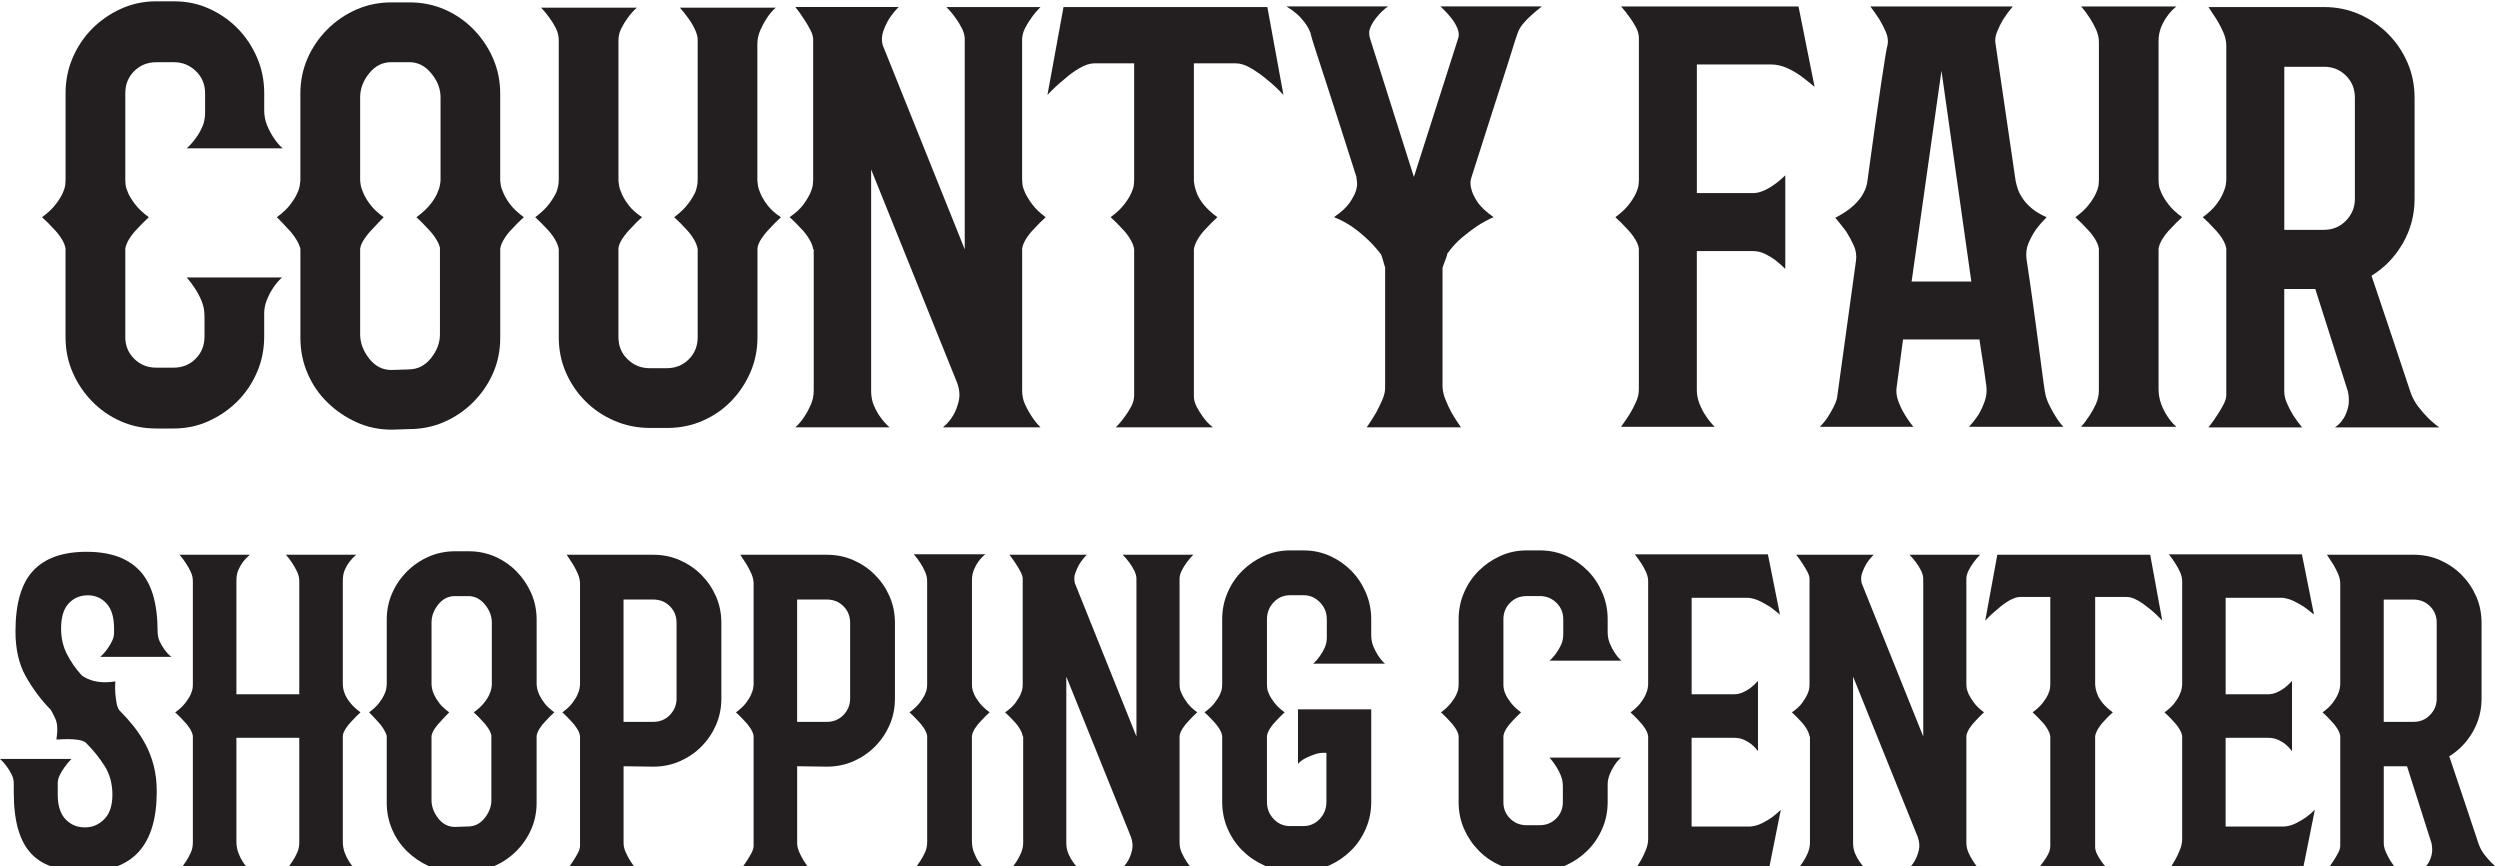
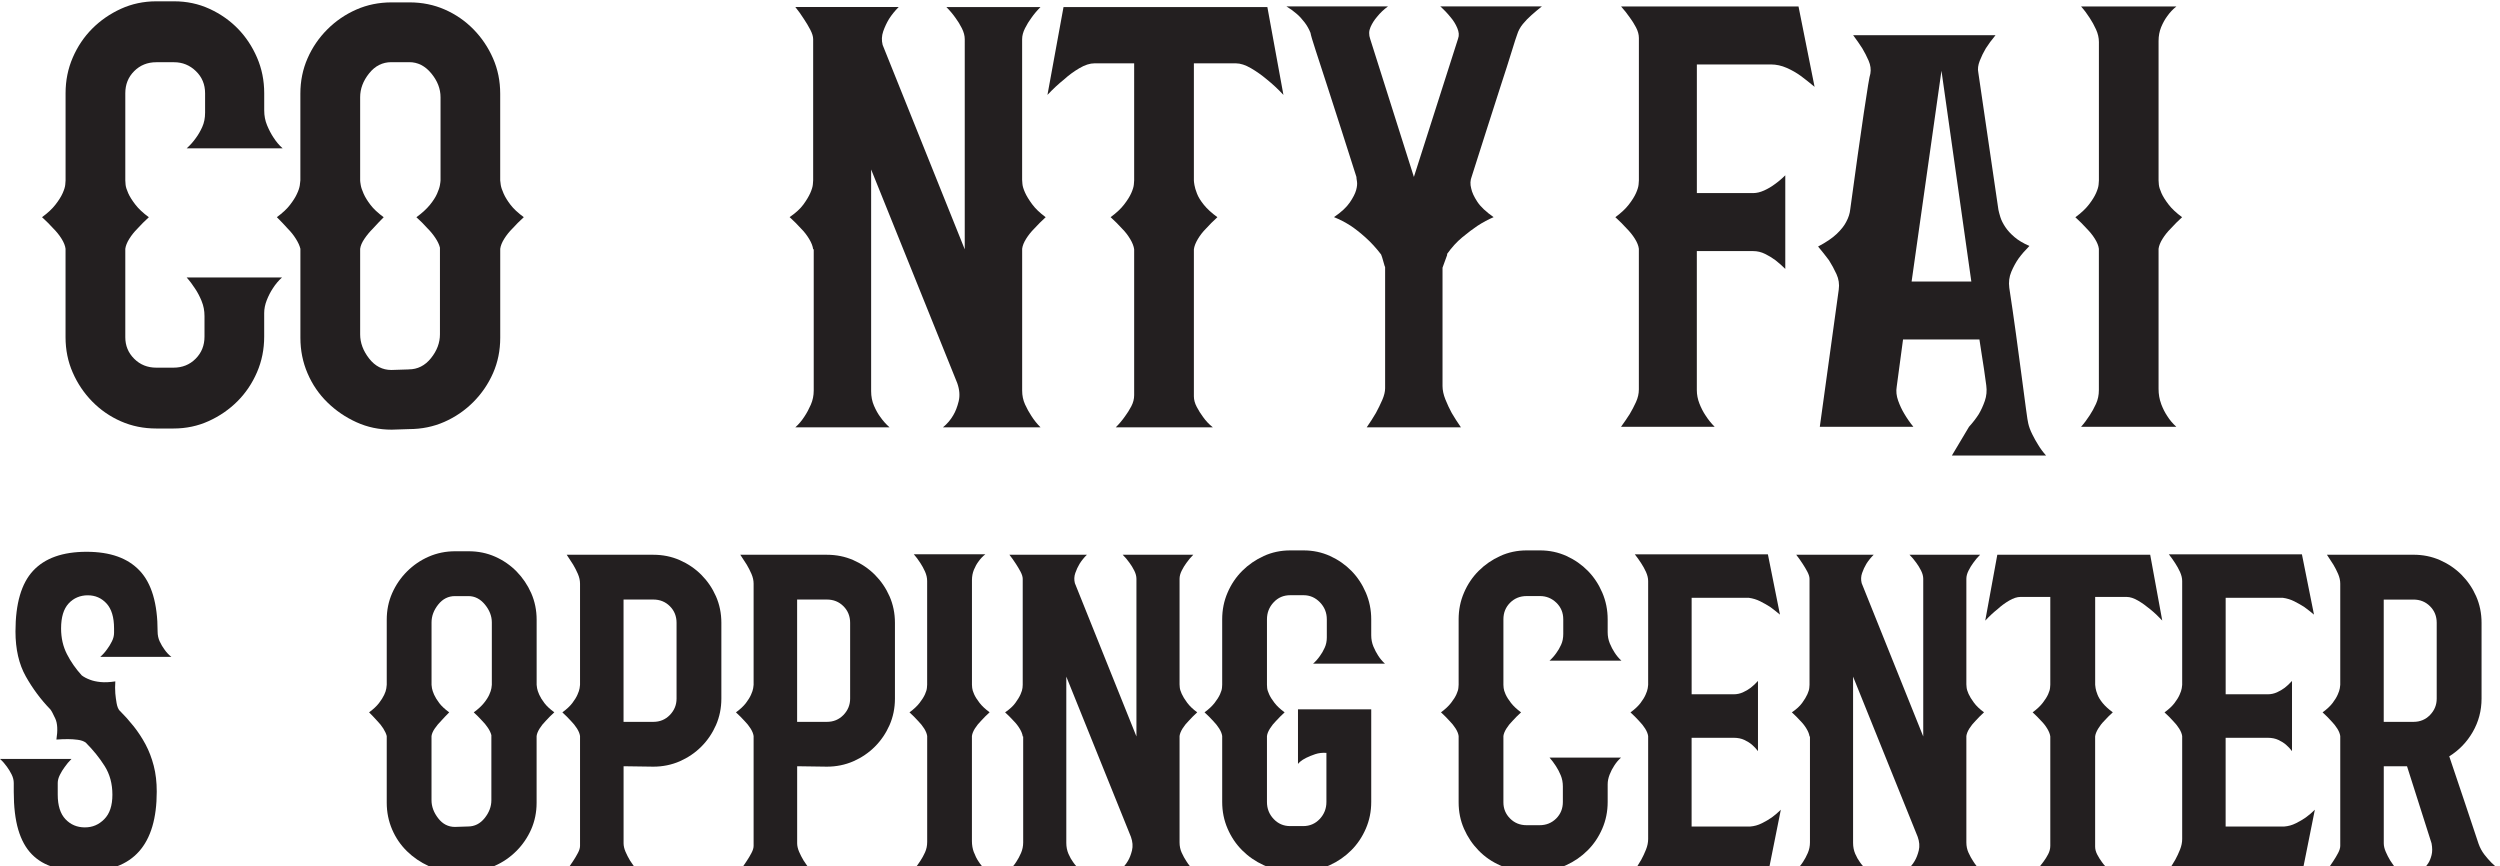
<svg xmlns="http://www.w3.org/2000/svg" id="Layer_1" data-name="Layer 1" viewBox="0 0 756 262">
  <defs>
    <style>
      .cls-1 {
        fill: #231f20;
      }
    </style>
  </defs>
  <path class="cls-1" d="M60.97,91.03c-.58-1.39-1.21-2.61-1.91-3.65-.81-1.27-1.68-2.43-2.61-3.47h28.83c-1.04.93-1.97,2.03-2.78,3.3-.69,1.04-1.3,2.23-1.83,3.56-.52,1.33-.78,2.63-.78,3.91v7.12c0,3.82-.72,7.41-2.17,10.76-1.45,3.36-3.42,6.28-5.9,8.77-2.49,2.49-5.38,4.49-8.68,5.99-3.3,1.51-6.86,2.26-10.68,2.26h-5.21c-3.82,0-7.38-.72-10.68-2.17-3.3-1.45-6.19-3.45-8.68-5.99-2.49-2.54-4.46-5.47-5.9-8.77-1.45-3.3-2.17-6.86-2.17-10.68v-26.74c-.11-.92-.52-1.94-1.21-3.04-.69-1.1-1.5-2.11-2.43-3.04-1.04-1.15-2.2-2.32-3.47-3.47,1.74-1.27,3.1-2.54,4.08-3.82.99-1.27,1.71-2.43,2.17-3.47.46-1.04.73-1.91.78-2.6.06-.69.09-1.1.09-1.22v-26.39c0-3.82.72-7.41,2.17-10.76,1.45-3.36,3.42-6.28,5.9-8.77,2.49-2.49,5.39-4.49,8.68-5.99,3.3-1.5,6.86-2.26,10.68-2.26h5.38c3.82,0,7.38.75,10.68,2.26,3.3,1.51,6.16,3.51,8.59,5.99,2.43,2.49,4.37,5.41,5.82,8.77,1.45,3.36,2.17,6.94,2.17,10.76v5.21c0,1.63.29,3.13.87,4.51.58,1.39,1.22,2.61,1.91,3.65.81,1.28,1.74,2.37,2.78,3.3h-29c1.04-.93,1.97-1.97,2.78-3.12.69-.93,1.33-2.03,1.91-3.3.58-1.27.87-2.72.87-4.34v-5.9c0-2.66-.93-4.89-2.78-6.68-1.85-1.79-4.05-2.69-6.6-2.69h-5.38c-2.67,0-4.89.9-6.68,2.69-1.8,1.8-2.69,4.02-2.69,6.68v26.39c0,.24.03.67.09,1.3s.32,1.48.78,2.52c.46,1.04,1.19,2.2,2.17,3.47.98,1.28,2.34,2.55,4.08,3.82-1.28,1.16-2.43,2.32-3.47,3.47-.93.93-1.74,1.94-2.43,3.04-.69,1.1-1.1,2.12-1.22,3.04v26.74c0,2.55.89,4.72,2.69,6.51,1.79,1.79,4.02,2.69,6.68,2.69h5.21c2.66,0,4.89-.89,6.68-2.69,1.79-1.79,2.69-4.02,2.69-6.68v-6.25c0-1.62-.29-3.12-.87-4.51Z" />
  <path class="cls-1" d="M158.39,65.68c-1.28,1.16-2.43,2.32-3.47,3.47-.93.93-1.74,1.94-2.43,3.04-.69,1.1-1.1,2.12-1.22,3.04v26.92c0,3.82-.72,7.38-2.17,10.68-1.45,3.3-3.45,6.22-5.99,8.77-2.55,2.55-5.47,4.54-8.77,5.99-3.3,1.45-6.86,2.17-10.68,2.17l-5.21.17c-3.82,0-7.38-.75-10.68-2.26-3.3-1.5-6.23-3.5-8.77-5.99-2.55-2.49-4.55-5.41-5.99-8.77-1.45-3.36-2.17-6.95-2.17-10.77v-26.92c-.23-.92-.69-1.94-1.39-3.04-.69-1.1-1.5-2.11-2.43-3.04-1.04-1.15-2.14-2.32-3.3-3.47,1.74-1.27,3.07-2.52,3.99-3.73.93-1.21,1.63-2.31,2.08-3.3.47-.98.75-1.85.87-2.61.11-.75.17-1.24.17-1.48v-26.22c0-3.82.72-7.38,2.17-10.68,1.44-3.3,3.44-6.22,5.99-8.77,2.54-2.54,5.47-4.54,8.77-5.99,3.3-1.45,6.86-2.17,10.68-2.17h5.39c3.82,0,7.38.72,10.68,2.17,3.3,1.45,6.19,3.45,8.68,5.99,2.49,2.55,4.46,5.47,5.9,8.77,1.45,3.3,2.17,6.86,2.17,10.68v26.22c0,.24.06.69.17,1.39s.4,1.56.87,2.61c.46,1.04,1.15,2.17,2.08,3.38.93,1.22,2.26,2.46,4,3.73ZM123.59,111.7c2.68,0,4.93-1.13,6.74-3.39,1.81-2.26,2.71-4.66,2.71-7.2v-26.22c-.23-.93-.69-1.91-1.39-2.95-.69-1.04-1.5-2.03-2.43-2.95-1.04-1.16-2.14-2.26-3.3-3.3,1.74-1.27,3.09-2.52,4.08-3.73.98-1.21,1.71-2.34,2.17-3.38.46-1.04.75-1.91.87-2.61.11-.69.18-1.15.18-1.39v-25.18c0-2.55-.93-4.95-2.8-7.21-1.86-2.26-4.08-3.39-6.65-3.39h-5.42c-2.68,0-4.93,1.13-6.73,3.39-1.81,2.26-2.71,4.66-2.71,7.21v25.18c0,.24.06.69.18,1.39.11.69.4,1.56.87,2.61.46,1.04,1.15,2.17,2.08,3.38.92,1.22,2.26,2.46,3.99,3.73-1.16,1.16-2.26,2.32-3.3,3.47-.93.93-1.77,1.94-2.52,3.04-.75,1.1-1.19,2.12-1.3,3.04v25.88c0,2.55.91,4.98,2.71,7.29,1.81,2.32,4.05,3.47,6.73,3.47l5.25-.17Z" />
-   <path class="cls-1" d="M236.18,65.68c-1.16,1.04-2.26,2.14-3.3,3.3-.93.93-1.77,1.94-2.52,3.04-.75,1.1-1.19,2.11-1.3,3.04v26.92c0,3.82-.73,7.38-2.17,10.68-1.45,3.3-3.39,6.19-5.82,8.68-2.43,2.49-5.3,4.46-8.6,5.9-3.3,1.45-6.86,2.17-10.68,2.17h-5.21c-3.82,0-7.41-.72-10.77-2.17-3.36-1.44-6.28-3.41-8.77-5.9-2.49-2.49-4.46-5.38-5.9-8.68-1.45-3.3-2.17-6.86-2.17-10.68v-26.57c-.12-.93-.52-1.97-1.22-3.13-.69-1.15-1.5-2.2-2.43-3.12-1.04-1.15-2.2-2.32-3.47-3.47,1.85-1.39,3.27-2.75,4.26-4.08.98-1.33,1.71-2.52,2.17-3.56.46-1.27.69-2.49.69-3.65V12.2c0-1.27-.29-2.48-.87-3.65-.58-1.15-1.22-2.19-1.91-3.12-.81-1.15-1.68-2.2-2.6-3.12h29c-1.04.93-1.97,1.97-2.78,3.12-.69.93-1.33,1.97-1.91,3.12-.58,1.16-.87,2.32-.87,3.47v42.54c0,.24.05.73.17,1.48.11.75.4,1.65.87,2.69.46,1.04,1.16,2.17,2.08,3.38.93,1.22,2.26,2.41,3.99,3.56-1.16,1.04-2.26,2.14-3.3,3.3-.93.93-1.77,1.94-2.52,3.04-.75,1.1-1.19,2.11-1.3,3.04v26.92c0,2.67.92,4.89,2.78,6.68,1.85,1.8,4.05,2.69,6.6,2.69h5.21c2.66,0,4.89-.89,6.68-2.69,1.79-1.79,2.69-4.02,2.69-6.68v-26.57c-.11-.93-.52-1.97-1.21-3.13-.69-1.15-1.51-2.2-2.43-3.12-1.04-1.15-2.2-2.32-3.47-3.47,1.85-1.39,3.27-2.75,4.25-4.08.99-1.33,1.71-2.52,2.17-3.56.46-1.27.69-2.49.69-3.65V12.03c0-.93-.29-2-.87-3.21-.58-1.22-1.21-2.28-1.91-3.21-.81-1.15-1.68-2.26-2.61-3.3h29c-1.04.93-1.97,2.03-2.78,3.3-.69,1.04-1.33,2.23-1.91,3.56-.58,1.33-.87,2.69-.87,4.08v41.33c0,.24.06.73.17,1.48.11.75.4,1.65.87,2.69.46,1.04,1.16,2.17,2.08,3.38.93,1.22,2.26,2.41,4,3.56Z" />
  <path class="cls-1" d="M309.97,122.29c.58,1.27,1.22,2.43,1.91,3.47.81,1.28,1.74,2.43,2.78,3.47h-29.52c1.27-1.04,2.32-2.26,3.12-3.65.69-1.15,1.24-2.58,1.65-4.26.4-1.68.26-3.5-.44-5.47l-26.04-64.6v67.03c0,1.62.29,3.1.87,4.43.58,1.33,1.21,2.46,1.91,3.39.81,1.16,1.74,2.2,2.78,3.12h-28.48c1.04-.93,1.97-2.03,2.78-3.3.69-1.04,1.33-2.23,1.91-3.56.58-1.33.87-2.75.87-4.26v-42.72h-.17c-.12-.93-.52-1.97-1.22-3.13-.69-1.15-1.51-2.2-2.43-3.12-1.04-1.15-2.2-2.32-3.47-3.47,1.85-1.27,3.24-2.54,4.17-3.82.92-1.27,1.62-2.43,2.08-3.47.46-1.04.72-1.91.78-2.6.06-.69.09-1.1.09-1.22V11.85c0-.81-.29-1.76-.87-2.87-.58-1.1-1.21-2.17-1.91-3.21-.81-1.28-1.68-2.49-2.61-3.65h31.26c-1.16,1.16-2.14,2.37-2.95,3.65-.69,1.16-1.28,2.4-1.74,3.73-.46,1.33-.52,2.69-.17,4.08l24.83,61.82V11.85c0-1.04-.29-2.14-.87-3.3-.58-1.15-1.22-2.19-1.91-3.12-.81-1.15-1.74-2.26-2.78-3.3h28.47c-1.04,1.04-1.97,2.14-2.78,3.3-.69.93-1.33,1.97-1.91,3.12-.58,1.16-.87,2.26-.87,3.3v42.54c0,.12.03.52.09,1.22.05.69.32,1.56.78,2.6.46,1.04,1.19,2.23,2.17,3.56.98,1.33,2.34,2.63,4.08,3.91-1.27,1.16-2.43,2.32-3.47,3.47-.93.93-1.74,1.94-2.43,3.04-.69,1.1-1.1,2.12-1.21,3.04v42.89c0,1.5.29,2.89.87,4.17Z" />
  <path class="cls-1" d="M388.11,28.7c-1.62-1.74-3.3-3.3-5.03-4.69-1.51-1.27-3.1-2.4-4.78-3.38-1.68-.98-3.21-1.48-4.6-1.48h-12.67v35.42c0,.24.05.69.17,1.39.11.69.37,1.56.78,2.61.4,1.04,1.1,2.17,2.08,3.38.98,1.22,2.34,2.46,4.08,3.73-1.28,1.16-2.43,2.32-3.47,3.47-.93.93-1.74,1.97-2.43,3.12-.69,1.16-1.1,2.2-1.21,3.13v44.45c0,1.04.29,2.12.87,3.21.58,1.1,1.21,2.11,1.91,3.04.81,1.16,1.79,2.2,2.95,3.12h-29.35c1.04-1.04,1.97-2.14,2.78-3.3.69-.93,1.33-1.94,1.91-3.04.58-1.1.87-2.23.87-3.38v-44.11c-.12-.93-.52-1.97-1.22-3.13-.69-1.15-1.5-2.2-2.43-3.12-1.04-1.15-2.2-2.32-3.47-3.47,1.74-1.27,3.1-2.54,4.08-3.82.98-1.27,1.71-2.43,2.17-3.47.46-1.04.72-1.91.78-2.6.05-.69.09-1.1.09-1.22V19.15h-11.98c-1.39,0-2.93.49-4.6,1.48-1.68.99-3.21,2.11-4.6,3.38-1.74,1.39-3.42,2.96-5.04,4.69l4.86-26.57h61.64l4.86,26.57Z" />
  <path class="cls-1" d="M466.25,1.95c-1.04.81-2.08,1.68-3.12,2.61-.93.81-1.8,1.71-2.61,2.69-.81.99-1.39,2.06-1.74,3.21-.23.58-.78,2.29-1.65,5.12-.87,2.84-1.97,6.28-3.3,10.33-1.33,4.05-2.75,8.48-4.26,13.28-1.5,4.8-3.01,9.52-4.51,14.15-.46,1.16-.52,2.37-.17,3.64.23,1.16.84,2.49,1.83,4,.98,1.51,2.63,3.07,4.95,4.69-1.62.69-3.24,1.56-4.86,2.61-1.39.93-2.92,2.08-4.6,3.47-1.68,1.39-3.21,3.07-4.6,5.03v.35l-1.39,3.82v35.77c0,1.28.29,2.63.87,4.08.58,1.45,1.22,2.81,1.91,4.08.81,1.39,1.74,2.84,2.78,4.34h-28.48c1.04-1.5,1.97-2.95,2.78-4.34.69-1.27,1.33-2.58,1.91-3.91.58-1.33.87-2.52.87-3.56v-36.64c-.12-.23-.24-.58-.35-1.04-.12-.35-.23-.75-.35-1.22-.12-.46-.29-.98-.52-1.56-1.51-1.97-3.07-3.67-4.69-5.12-1.62-1.45-3.12-2.63-4.51-3.56-1.62-1.04-3.3-1.91-5.04-2.61,2.2-1.5,3.79-2.98,4.78-4.43.98-1.44,1.62-2.69,1.91-3.73.29-1.04.37-1.91.26-2.6-.12-.69-.17-1.16-.17-1.39-1.51-4.75-3.04-9.55-4.6-14.41-1.56-4.86-3.01-9.35-4.34-13.46-1.33-4.11-2.46-7.58-3.39-10.42-.93-2.84-1.45-4.6-1.56-5.3-.46-1.15-1.07-2.23-1.83-3.21-.75-.98-1.53-1.83-2.34-2.52-.92-.81-1.97-1.57-3.12-2.26h30.74c-1.28.93-2.37,1.97-3.3,3.13-.81.93-1.48,1.97-1.99,3.12-.52,1.16-.55,2.37-.09,3.65l13.2,41.68,13.37-41.85c.35-.93.26-2-.26-3.21-.52-1.21-1.19-2.28-1.99-3.21-.93-1.16-1.97-2.26-3.13-3.3h30.74Z" />
  <path class="cls-1" d="M513.13,19.49v38.9h17.02c1.04,0,2.14-.26,3.3-.78,1.15-.52,2.2-1.13,3.12-1.82,1.16-.81,2.26-1.74,3.3-2.78v28.31c-.93-.93-1.91-1.79-2.95-2.61-.93-.69-1.97-1.33-3.13-1.91-1.16-.58-2.37-.87-3.65-.87h-17.02v42.02c0,1.39.26,2.75.78,4.08.52,1.33,1.13,2.52,1.83,3.56.81,1.28,1.74,2.43,2.78,3.47h-28.31c.93-1.27,1.79-2.55,2.61-3.82.69-1.16,1.33-2.37,1.91-3.65.58-1.28.87-2.55.87-3.82v-42.54c-.11-.92-.52-1.94-1.21-3.04-.69-1.1-1.51-2.11-2.43-3.04-1.04-1.15-2.2-2.32-3.47-3.47,1.74-1.27,3.09-2.54,4.08-3.82.98-1.27,1.71-2.43,2.17-3.47.46-1.04.72-1.91.78-2.6.06-.69.09-1.1.09-1.22V11.5c0-1.04-.29-2.11-.87-3.21-.58-1.1-1.22-2.11-1.91-3.04-.81-1.16-1.68-2.26-2.61-3.3h53.66l4.86,24.31c-1.39-1.16-2.78-2.26-4.17-3.3-1.28-.93-2.69-1.74-4.26-2.43-1.56-.69-3.16-1.04-4.77-1.04h-22.4Z" />
-   <path class="cls-1" d="M595.43,129.06c1.16-1.27,2.14-2.55,2.95-3.82.69-1.16,1.3-2.49,1.83-4,.52-1.5.66-3.07.44-4.69-.24-1.62-.47-3.27-.69-4.95-.24-1.68-.47-3.15-.69-4.43-.24-1.5-.47-3.01-.69-4.51h-23.1l-1.91,14.24c-.24,1.39-.09,2.81.43,4.26.52,1.45,1.13,2.75,1.83,3.91.81,1.39,1.74,2.72,2.78,4h-28.3c.93-.93,1.74-1.91,2.43-2.95.58-.93,1.13-1.88,1.65-2.87.52-.98.9-1.94,1.13-2.87l5.73-41.5c.23-1.62,0-3.18-.69-4.69-.69-1.5-1.45-2.89-2.26-4.17-1.04-1.39-2.14-2.78-3.3-4.16,2.43-1.28,4.31-2.55,5.64-3.82,1.33-1.27,2.28-2.48,2.87-3.65.69-1.27,1.1-2.54,1.22-3.82,1.62-11.92,2.98-21.59,4.08-29,1.1-7.41,1.76-11.4,2-11.98.23-1.27.05-2.58-.52-3.91-.58-1.33-1.22-2.58-1.91-3.73-.81-1.27-1.74-2.61-2.78-4h43.06c-1.16,1.39-2.14,2.72-2.95,4-.69,1.16-1.3,2.4-1.82,3.73-.52,1.33-.67,2.52-.44,3.56l6.08,41.5c.11.58.32,1.33.6,2.26.29.93.79,1.91,1.48,2.96.69,1.04,1.62,2.05,2.78,3.04,1.16.99,2.66,1.88,4.51,2.69-1.27,1.28-2.37,2.55-3.3,3.82-.81,1.16-1.53,2.49-2.17,3.99-.64,1.51-.84,3.12-.61,4.86.69,4.51,1.36,9.11,2,13.8.64,4.69,1.22,9,1.74,12.94.52,3.94.96,7.21,1.3,9.81.35,2.61.58,4.08.69,4.43.23,1.04.64,2.14,1.22,3.3.58,1.16,1.15,2.2,1.74,3.12.69,1.16,1.5,2.26,2.43,3.3h-28.48ZM596.13,85.13l-9.03-63.73-9.03,63.73h18.06Z" />
+   <path class="cls-1" d="M595.43,129.06c1.16-1.27,2.14-2.55,2.95-3.82.69-1.16,1.3-2.49,1.83-4,.52-1.5.66-3.07.44-4.69-.24-1.62-.47-3.27-.69-4.95-.24-1.68-.47-3.15-.69-4.43-.24-1.5-.47-3.01-.69-4.51h-23.1l-1.91,14.24c-.24,1.39-.09,2.81.43,4.26.52,1.45,1.13,2.75,1.83,3.91.81,1.39,1.74,2.72,2.78,4h-28.3l5.73-41.5c.23-1.62,0-3.18-.69-4.69-.69-1.5-1.45-2.89-2.26-4.17-1.04-1.39-2.14-2.78-3.3-4.16,2.43-1.28,4.31-2.55,5.64-3.82,1.33-1.27,2.28-2.48,2.87-3.65.69-1.27,1.1-2.54,1.22-3.82,1.62-11.92,2.98-21.59,4.08-29,1.1-7.41,1.76-11.4,2-11.98.23-1.27.05-2.58-.52-3.91-.58-1.33-1.22-2.58-1.91-3.73-.81-1.27-1.74-2.61-2.78-4h43.06c-1.16,1.39-2.14,2.72-2.95,4-.69,1.16-1.3,2.4-1.82,3.73-.52,1.33-.67,2.52-.44,3.56l6.08,41.5c.11.58.32,1.33.6,2.26.29.93.79,1.91,1.48,2.96.69,1.04,1.62,2.05,2.78,3.04,1.16.99,2.66,1.88,4.51,2.69-1.27,1.28-2.37,2.55-3.3,3.82-.81,1.16-1.53,2.49-2.17,3.99-.64,1.51-.84,3.12-.61,4.86.69,4.51,1.36,9.11,2,13.8.64,4.69,1.22,9,1.74,12.94.52,3.94.96,7.21,1.3,9.81.35,2.61.58,4.08.69,4.43.23,1.04.64,2.14,1.22,3.3.58,1.16,1.15,2.2,1.74,3.12.69,1.16,1.5,2.26,2.43,3.3h-28.48ZM596.13,85.13l-9.03-63.73-9.03,63.73h18.06Z" />
  <path class="cls-1" d="M653.52,122.12c.52,1.39,1.13,2.61,1.83,3.65.8,1.28,1.74,2.37,2.78,3.3h-28.82c.93-1.04,1.79-2.2,2.61-3.47.69-1.04,1.33-2.2,1.91-3.47.58-1.27.87-2.66.87-4.16v-42.72c-.11-.92-.52-1.94-1.21-3.04-.69-1.1-1.51-2.11-2.43-3.04-1.04-1.15-2.2-2.32-3.47-3.47,1.74-1.27,3.09-2.54,4.08-3.82.98-1.27,1.71-2.43,2.17-3.47.46-1.04.72-1.91.78-2.6.06-.69.09-1.1.09-1.22V12.72c0-1.27-.29-2.54-.87-3.82-.58-1.27-1.22-2.43-1.91-3.47-.81-1.27-1.68-2.43-2.61-3.47h28.82c-1.04.81-1.97,1.8-2.78,2.95-.69.93-1.3,2.03-1.83,3.3-.52,1.28-.78,2.67-.78,4.17v42.19c0,.24.03.67.09,1.3.06.64.32,1.48.78,2.52.46,1.04,1.19,2.2,2.17,3.47.98,1.28,2.34,2.55,4.08,3.82-1.28,1.16-2.43,2.32-3.47,3.47-.93.93-1.74,1.94-2.43,3.04-.69,1.1-1.1,2.12-1.22,3.04v42.37c0,1.62.26,3.12.78,4.51Z" />
-   <path class="cls-1" d="M706.05,129.24c.23-.11.61-.4,1.13-.87.52-.46,1.04-1.1,1.56-1.91.52-.81.95-1.88,1.3-3.21.35-1.33.35-2.92,0-4.78l-9.9-31.08h-9.38v31.08c0,1.04.26,2.17.78,3.39.52,1.22,1.13,2.4,1.83,3.56.81,1.28,1.74,2.55,2.78,3.82h-28.31c.93-1.15,1.79-2.37,2.61-3.65.69-1.04,1.33-2.11,1.91-3.21.58-1.1.87-2.06.87-2.87v-44.28c-.11-.92-.52-1.94-1.21-3.04-.69-1.1-1.51-2.11-2.43-3.04-1.04-1.15-2.2-2.32-3.47-3.47,1.74-1.27,3.07-2.52,3.99-3.73.93-1.21,1.62-2.34,2.08-3.38.46-1.04.75-1.91.87-2.61.11-.69.17-1.15.17-1.39V13.76c0-1.28-.29-2.58-.87-3.91-.58-1.33-1.22-2.58-1.91-3.73-.81-1.27-1.68-2.6-2.61-3.99h34.9c3.82,0,7.38.72,10.68,2.17,3.3,1.45,6.19,3.42,8.68,5.9,2.49,2.49,4.46,5.38,5.9,8.68,1.44,3.3,2.17,6.86,2.17,10.68v30.56c0,4.86-1.19,9.35-3.56,13.46-2.37,4.11-5.53,7.38-9.46,9.81,2.2,6.48,4.17,12.33,5.9,17.54l5.9,17.72c.58,1.62,1.36,3.07,2.35,4.34.98,1.28,1.94,2.37,2.86,3.3,1.16,1.16,2.32,2.14,3.47,2.95h-31.6ZM702.75,69.5c2.66,0,4.89-.93,6.68-2.78,1.79-1.85,2.69-4.05,2.69-6.6v-30.56c0-2.66-.89-4.89-2.69-6.68-1.8-1.79-4.02-2.69-6.68-2.69h-11.98v49.32h11.98Z" />
  <path class="cls-1" d="M36.2,214.9c1.48,1.48,2.89,3.06,4.24,4.75,1.34,1.7,2.54,3.52,3.58,5.47,1.04,1.95,1.86,4.1,2.47,6.45.61,2.34.91,4.95.91,7.82,0,16.06-7.12,24.09-21.36,24.09-3.65,0-6.84-.39-9.57-1.17-2.74-.78-5.01-2.1-6.84-3.97-1.82-1.86-3.19-4.34-4.1-7.42-.91-3.08-1.37-6.92-1.37-11.52v-2.61c0-.87-.22-1.74-.65-2.6-.44-.87-.91-1.65-1.43-2.35-.61-.86-1.3-1.65-2.08-2.34h21.62c-.79.78-1.48,1.61-2.08,2.48-.52.69-1,1.48-1.43,2.34-.44.87-.65,1.69-.65,2.47v3.52c0,3.3.78,5.77,2.34,7.42,1.56,1.65,3.52,2.47,5.86,2.47s4.21-.82,5.86-2.47c1.65-1.65,2.47-4.12,2.47-7.42s-.78-6.19-2.34-8.66c-1.56-2.48-3.47-4.84-5.73-7.1-.61-.43-1.41-.71-2.41-.84-1-.13-1.98-.2-2.93-.2-1.13,0-2.3.04-3.52.13.44-2.78.33-4.88-.33-6.32s-1.15-2.36-1.5-2.8c-2.87-2.95-5.34-6.27-7.42-9.96-2.08-3.69-3.13-8.23-3.13-13.61,0-8.42,1.78-14.54,5.34-18.36,3.56-3.82,8.94-5.73,16.15-5.73s12.48,1.91,16.08,5.73c3.6,3.82,5.41,9.94,5.41,18.36,0,1.13.22,2.15.65,3.06.43.91.91,1.72,1.43,2.41.6.87,1.3,1.61,2.08,2.21h-21.49c.78-.69,1.48-1.48,2.08-2.34.52-.69,1-1.48,1.43-2.34.44-.87.65-1.74.65-2.61v-1.3c0-3.38-.76-5.9-2.28-7.55-1.52-1.65-3.41-2.47-5.67-2.47s-4.27.82-5.79,2.47c-1.52,1.65-2.28,4.17-2.28,7.55,0,2.87.59,5.45,1.76,7.75,1.17,2.3,2.67,4.45,4.49,6.45.69.52,1.52.95,2.47,1.3.87.35,1.93.58,3.19.71,1.26.13,2.76.07,4.49-.2-.09,1.3-.09,2.52,0,3.65.08.96.22,1.94.39,2.93s.47,1.76.91,2.28Z" />
-   <path class="cls-1" d="M104.25,257.88c.39,1.04.85,1.95,1.37,2.74.6.95,1.3,1.78,2.08,2.47h-21.23c.69-.78,1.34-1.65,1.95-2.61.52-.78,1-1.64,1.43-2.6.44-.95.65-2,.65-3.12v-31.65h-19.01v31.39c0,1.22.2,2.34.58,3.39.39,1.04.85,1.95,1.37,2.74.6.95,1.3,1.78,2.08,2.47h-21.23c.69-.78,1.34-1.65,1.95-2.61.52-.78,1-1.64,1.43-2.6.44-.95.65-2,.65-3.12v-32.17c-.09-.69-.39-1.45-.91-2.28-.52-.82-1.13-1.58-1.82-2.28-.79-.87-1.65-1.74-2.61-2.61,1.3-.95,2.32-1.91,3.06-2.87.73-.95,1.28-1.82,1.63-2.6.35-.79.54-1.43.59-1.95.04-.52.06-.82.06-.91v-31.39c0-.95-.22-1.89-.65-2.8-.44-.91-.91-1.76-1.43-2.54-.61-.96-1.26-1.83-1.95-2.61h21.23c-.78.69-1.48,1.43-2.08,2.21-.52.69-.98,1.5-1.37,2.41-.39.91-.58,1.97-.58,3.19v34.38h19.01v-34.25c0-.95-.22-1.89-.65-2.8-.44-.91-.91-1.76-1.43-2.54-.61-.96-1.26-1.83-1.95-2.61h21.23c-.78.69-1.48,1.43-2.08,2.21-.52.69-.98,1.5-1.37,2.41-.39.91-.58,1.97-.58,3.19v31.38c0,.09.02.39.07.91.04.52.22,1.17.52,1.95.31.78.82,1.65,1.56,2.61.74.96,1.8,1.95,3.19,3-.95.87-1.82,1.74-2.6,2.61-.7.69-1.33,1.48-1.89,2.34-.57.87-.85,1.65-.85,2.34v31.78c0,1.22.2,2.34.58,3.39Z" />
  <path class="cls-1" d="M167.61,215.42c-.96.87-1.83,1.74-2.61,2.61-.69.69-1.3,1.45-1.82,2.28-.52.83-.83,1.59-.91,2.28v20.18c0,2.87-.55,5.53-1.63,8.01-1.09,2.47-2.59,4.67-4.49,6.57-1.91,1.91-4.1,3.41-6.57,4.49-2.48,1.09-5.15,1.63-8.01,1.63l-3.91.13c-2.87,0-5.53-.57-8.01-1.7-2.48-1.13-4.67-2.62-6.58-4.49-1.91-1.87-3.41-4.06-4.49-6.58-1.08-2.52-1.63-5.21-1.63-8.07v-20.18c-.17-.69-.52-1.45-1.04-2.28-.52-.82-1.13-1.58-1.82-2.28-.78-.87-1.61-1.74-2.48-2.61,1.3-.95,2.3-1.89,3-2.8.69-.91,1.22-1.74,1.56-2.48.35-.73.57-1.39.65-1.95.09-.57.13-.93.13-1.11v-19.67c0-2.87.54-5.53,1.63-8.01,1.09-2.47,2.58-4.66,4.49-6.57,1.91-1.91,4.1-3.41,6.58-4.49,2.47-1.08,5.14-1.63,8.01-1.63h4.04c2.87,0,5.54.54,8.01,1.63,2.47,1.09,4.64,2.59,6.51,4.49,1.86,1.91,3.34,4.1,4.43,6.57,1.08,2.48,1.63,5.15,1.63,8.01v19.67c0,.17.04.52.13,1.04.09.52.3,1.17.65,1.95.35.78.86,1.63,1.56,2.54.69.91,1.69,1.84,3,2.8ZM141.51,249.93c2.01,0,3.7-.85,5.05-2.54s2.03-3.49,2.03-5.41v-19.67c-.18-.69-.52-1.43-1.04-2.21-.52-.78-1.13-1.52-1.82-2.21-.78-.86-1.61-1.69-2.47-2.47,1.3-.95,2.32-1.89,3.06-2.8.74-.91,1.28-1.76,1.63-2.54.35-.78.57-1.43.65-1.95.09-.52.13-.87.13-1.04v-18.88c0-1.91-.7-3.71-2.1-5.41-1.4-1.69-3.06-2.54-4.98-2.54h-4.07c-2.01,0-3.7.85-5.05,2.54-1.35,1.69-2.03,3.5-2.03,5.41v18.88c0,.17.04.52.13,1.04.09.52.31,1.17.65,1.95.35.78.87,1.63,1.56,2.54.69.91,1.7,1.84,3,2.8-.87.87-1.7,1.74-2.48,2.61-.69.69-1.32,1.45-1.89,2.28-.57.83-.89,1.59-.98,2.28v19.4c0,1.91.68,3.73,2.03,5.47,1.35,1.74,3.04,2.6,5.05,2.6l3.93-.13Z" />
  <path class="cls-1" d="M197.56,167.76c2.87,0,5.53.54,8.01,1.63,2.47,1.09,4.64,2.56,6.51,4.43,1.86,1.87,3.34,4.04,4.43,6.51,1.08,2.47,1.63,5.14,1.63,8.01v22.92c0,2.87-.55,5.53-1.63,8.01-1.09,2.47-2.56,4.64-4.43,6.51-1.87,1.87-4.04,3.34-6.51,4.43-2.48,1.08-5.15,1.63-8.01,1.63l-8.99-.13v23.31c0,.78.2,1.63.58,2.54.39.91.85,1.8,1.37,2.67.6.96,1.3,1.91,2.08,2.87h-21.23c.69-.87,1.34-1.78,1.95-2.74.52-.78,1-1.58,1.43-2.41.44-.82.65-1.54.65-2.15v-33.21c-.09-.69-.39-1.45-.91-2.28-.52-.82-1.13-1.58-1.82-2.28-.79-.87-1.65-1.74-2.61-2.61,1.3-.95,2.3-1.89,3-2.8.69-.91,1.22-1.76,1.56-2.54.35-.78.57-1.43.65-1.95.09-.52.13-.87.13-1.04v-30.61c0-.95-.22-1.93-.65-2.93-.44-1-.91-1.93-1.43-2.8-.61-.95-1.26-1.95-1.95-3h26.17ZM204.59,188.33c0-1.99-.68-3.67-2.02-5.01-1.35-1.35-3.02-2.02-5.02-2.02h-8.99v36.99h8.99c2,0,3.67-.69,5.02-2.08,1.34-1.39,2.02-3.04,2.02-4.95v-22.92Z" />
  <path class="cls-1" d="M250.05,167.76c2.87,0,5.53.54,8.01,1.63,2.47,1.09,4.64,2.56,6.51,4.43,1.86,1.87,3.34,4.04,4.43,6.51,1.08,2.47,1.63,5.14,1.63,8.01v22.92c0,2.87-.55,5.53-1.63,8.01-1.09,2.47-2.56,4.64-4.43,6.51-1.87,1.87-4.04,3.34-6.51,4.43-2.48,1.08-5.15,1.63-8.01,1.63l-8.99-.13v23.31c0,.78.2,1.63.58,2.54.39.91.85,1.8,1.37,2.67.6.96,1.3,1.91,2.08,2.87h-21.23c.69-.87,1.34-1.78,1.95-2.74.52-.78,1-1.58,1.43-2.41.44-.82.65-1.54.65-2.15v-33.21c-.09-.69-.39-1.45-.91-2.28-.52-.82-1.13-1.58-1.82-2.28-.79-.87-1.65-1.74-2.61-2.61,1.3-.95,2.3-1.89,3-2.8.69-.91,1.22-1.76,1.56-2.54.35-.78.57-1.43.65-1.95.09-.52.13-.87.13-1.04v-30.61c0-.95-.22-1.93-.65-2.93-.44-1-.91-1.93-1.43-2.8-.61-.95-1.26-1.95-1.95-3h26.17ZM257.08,188.33c0-1.99-.68-3.67-2.02-5.01-1.35-1.35-3.02-2.02-5.02-2.02h-8.99v36.99h8.99c2,0,3.67-.69,5.02-2.08,1.34-1.39,2.02-3.04,2.02-4.95v-22.92Z" />
  <path class="cls-1" d="M294.52,257.75c.39,1.04.84,1.95,1.37,2.73.6.96,1.3,1.78,2.08,2.48h-21.62c.69-.78,1.35-1.65,1.95-2.61.52-.78,1-1.65,1.43-2.6.43-.95.65-2,.65-3.13v-32.03c-.09-.69-.39-1.45-.91-2.28-.52-.82-1.13-1.58-1.83-2.28-.78-.87-1.65-1.74-2.61-2.61,1.3-.95,2.32-1.91,3.06-2.87.74-.95,1.28-1.82,1.63-2.6.35-.79.54-1.43.58-1.95.04-.52.07-.82.07-.91v-31.39c0-.95-.22-1.91-.65-2.87-.44-.95-.91-1.83-1.43-2.61-.61-.95-1.26-1.82-1.95-2.6h21.62c-.78.61-1.48,1.35-2.08,2.21-.52.69-.98,1.52-1.37,2.47-.39.96-.59,2-.59,3.12v31.65c0,.17.02.5.07.97.04.48.24,1.11.58,1.89.35.78.89,1.65,1.63,2.6.73.96,1.76,1.91,3.06,2.87-.96.87-1.83,1.74-2.61,2.61-.69.69-1.3,1.45-1.83,2.28-.52.83-.82,1.59-.91,2.28v31.78c0,1.22.2,2.34.59,3.39Z" />
  <path class="cls-1" d="M357.36,257.88c.43.96.91,1.82,1.43,2.6.6.96,1.3,1.83,2.08,2.61h-22.14c.96-.78,1.74-1.69,2.35-2.74.52-.87.93-1.93,1.24-3.19.3-1.26.2-2.62-.33-4.1l-19.54-48.45v50.27c0,1.22.22,2.32.65,3.32.44,1,.91,1.84,1.43,2.54.61.87,1.3,1.65,2.08,2.34h-21.36c.78-.69,1.48-1.52,2.08-2.47.52-.78,1-1.67,1.43-2.67.43-1,.65-2.06.65-3.19v-32.04h-.13c-.09-.69-.39-1.48-.91-2.34-.52-.87-1.13-1.65-1.82-2.34-.79-.87-1.65-1.74-2.61-2.61,1.39-.95,2.43-1.91,3.12-2.87.69-.95,1.22-1.82,1.56-2.6.35-.79.54-1.43.59-1.95.04-.52.06-.82.06-.91v-32.04c0-.61-.22-1.32-.65-2.15-.44-.82-.91-1.63-1.43-2.41-.61-.95-1.26-1.87-1.95-2.74h23.44c-.87.87-1.61,1.78-2.21,2.74-.52.87-.96,1.8-1.3,2.8-.35,1-.39,2.02-.13,3.06l18.62,46.36v-47.67c0-.78-.22-1.61-.65-2.47-.44-.87-.91-1.65-1.43-2.35-.61-.86-1.3-1.69-2.08-2.47h21.36c-.78.78-1.48,1.61-2.08,2.47-.52.7-1,1.48-1.43,2.35-.44.87-.65,1.69-.65,2.47v31.91c0,.09.02.39.06.91.04.52.24,1.17.59,1.95.35.78.89,1.67,1.63,2.67.73,1,1.75,1.97,3.06,2.93-.95.87-1.82,1.74-2.6,2.61-.7.69-1.3,1.45-1.83,2.28-.52.83-.82,1.59-.91,2.28v32.17c0,1.13.22,2.17.65,3.12Z" />
  <path class="cls-1" d="M392.52,214.51h22.14v28c0,2.87-.54,5.56-1.63,8.07-1.09,2.52-2.56,4.71-4.43,6.57-1.87,1.87-4.04,3.37-6.51,4.49-2.48,1.13-5.15,1.69-8.01,1.69h-3.91c-2.87,0-5.53-.56-8.01-1.69-2.47-1.13-4.65-2.63-6.51-4.49-1.87-1.86-3.34-4.05-4.43-6.57-1.09-2.52-1.63-5.21-1.63-8.07v-19.93c-.09-.69-.39-1.45-.91-2.28-.52-.82-1.13-1.58-1.82-2.28-.79-.87-1.65-1.74-2.61-2.61,1.3-.95,2.32-1.91,3.06-2.87.74-.95,1.28-1.82,1.63-2.6.35-.79.55-1.43.59-1.95.04-.52.06-.82.06-.91v-19.8c0-2.87.54-5.56,1.63-8.07,1.08-2.52,2.56-4.71,4.43-6.58,1.86-1.86,4.04-3.36,6.51-4.49,2.47-1.13,5.14-1.7,8.01-1.7h4.04c2.86,0,5.53.57,8.01,1.7,2.47,1.13,4.62,2.63,6.45,4.49,1.83,1.87,3.28,4.06,4.36,6.58,1.08,2.52,1.63,5.21,1.63,8.07v4.82c0,1.22.22,2.34.65,3.39.44,1.04.91,1.95,1.43,2.74.61.95,1.3,1.78,2.08,2.47h-21.75c.79-.69,1.48-1.48,2.08-2.34.52-.69,1-1.52,1.43-2.48.44-.95.65-1.99.65-3.12v-5.47c0-2-.69-3.71-2.08-5.15-1.39-1.43-3.04-2.15-4.95-2.15h-4.04c-2,0-3.67.71-5.01,2.15-1.35,1.43-2.02,3.15-2.02,5.15v19.8c0,.17.02.5.06.97.04.48.24,1.11.59,1.89.35.78.89,1.65,1.63,2.6.74.96,1.76,1.91,3.06,2.87-.96.87-1.82,1.74-2.61,2.61-.69.69-1.3,1.45-1.82,2.28-.52.83-.83,1.59-.91,2.28v19.93c0,2,.67,3.71,2.02,5.14,1.35,1.43,3.01,2.15,5.01,2.15h3.91c2,0,3.67-.72,5.02-2.15,1.34-1.43,2.02-3.14,2.02-5.14v-14.85c-1.22-.09-2.34.04-3.39.39-1.04.35-1.95.72-2.73,1.11-.78.39-1.39.78-1.83,1.17-.44.39-.65.63-.65.71v-16.54Z" />
  <path class="cls-1" d="M471.96,234.44c-.44-1.04-.91-1.95-1.43-2.74-.61-.95-1.26-1.82-1.95-2.6h21.62c-.78.69-1.48,1.52-2.08,2.47-.52.78-.98,1.67-1.37,2.67-.39,1-.59,1.98-.59,2.93v5.34c0,2.87-.54,5.56-1.63,8.07-1.09,2.52-2.56,4.71-4.43,6.57-1.87,1.87-4.04,3.37-6.51,4.49-2.48,1.13-5.15,1.69-8.01,1.69h-3.91c-2.87,0-5.53-.54-8.01-1.63-2.48-1.09-4.65-2.58-6.51-4.49-1.87-1.91-3.34-4.1-4.43-6.57-1.09-2.48-1.63-5.15-1.63-8.01v-20.05c-.09-.69-.39-1.45-.91-2.28-.52-.82-1.13-1.58-1.83-2.28-.78-.87-1.65-1.74-2.6-2.61,1.3-.95,2.32-1.91,3.06-2.87.74-.95,1.28-1.82,1.63-2.6.35-.79.55-1.43.58-1.95.05-.52.07-.82.07-.91v-19.8c0-2.87.54-5.56,1.63-8.07,1.08-2.52,2.56-4.71,4.43-6.58s4.04-3.36,6.51-4.49c2.47-1.13,5.14-1.7,8.01-1.7h4.04c2.86,0,5.53.57,8.01,1.7,2.47,1.13,4.62,2.63,6.45,4.49,1.83,1.87,3.28,4.06,4.36,6.58,1.08,2.52,1.63,5.21,1.63,8.07v3.91c0,1.22.22,2.34.65,3.39.44,1.04.91,1.95,1.43,2.73.61.96,1.3,1.78,2.08,2.48h-21.75c.79-.69,1.48-1.48,2.08-2.35.52-.69,1-1.52,1.43-2.47.44-.95.65-2.04.65-3.25v-4.43c0-2-.69-3.67-2.08-5.02-1.39-1.34-3.04-2.02-4.95-2.02h-4.04c-2,0-3.67.68-5.01,2.02-1.35,1.35-2.02,3.02-2.02,5.02v19.8c0,.17.02.5.07.97.04.48.24,1.11.58,1.89.35.78.89,1.65,1.63,2.6.74.96,1.76,1.91,3.06,2.87-.96.87-1.83,1.74-2.61,2.61-.69.69-1.3,1.45-1.82,2.28-.52.83-.83,1.59-.91,2.28v20.05c0,1.91.68,3.54,2.02,4.88,1.34,1.35,3.01,2.02,5.01,2.02h3.91c2,0,3.67-.68,5.02-2.02,1.34-1.34,2.02-3.01,2.02-5.01v-4.69c0-1.22-.22-2.35-.65-3.39Z" />
  <path class="cls-1" d="M532.78,248.96c1.13-.56,2.13-1.15,3-1.76.96-.69,1.87-1.48,2.74-2.34l-3.65,18.23h-40.5c.69-1.04,1.35-2.08,1.95-3.12.52-.95,1-1.97,1.43-3.06.43-1.08.65-2.15.65-3.19v-31.12c-.09-.69-.39-1.45-.91-2.28-.52-.82-1.13-1.58-1.82-2.28-.78-.87-1.65-1.74-2.61-2.61,1.3-.95,2.3-1.89,3-2.8.69-.91,1.22-1.76,1.56-2.54.35-.78.57-1.43.65-1.95.09-.52.13-.87.13-1.04v-31.39c0-.87-.22-1.78-.65-2.74-.44-.95-.91-1.82-1.43-2.6-.61-.96-1.26-1.87-1.95-2.74h40.24l3.65,18.23c-1.04-.87-2.04-1.65-3-2.35-.96-.6-1.95-1.17-3-1.69-1.04-.52-2.17-.87-3.39-1.04h-17.32v29.17h12.77c.95,0,1.86-.2,2.74-.59.86-.39,1.64-.84,2.34-1.37.78-.61,1.52-1.3,2.21-2.08v21.23c-.52-.69-1.13-1.35-1.83-1.95-.61-.52-1.37-1-2.28-1.43-.91-.43-1.98-.65-3.19-.65h-12.77v26.83h17.72c1.21-.09,2.39-.41,3.51-.98Z" />
  <path class="cls-1" d="M595.29,257.88c.43.96.91,1.82,1.43,2.6.6.96,1.3,1.83,2.08,2.61h-22.14c.95-.78,1.74-1.69,2.34-2.74.52-.87.93-1.93,1.24-3.19.3-1.26.2-2.62-.33-4.1l-19.54-48.45v50.27c0,1.22.22,2.32.65,3.32.44,1,.91,1.84,1.43,2.54.61.87,1.3,1.65,2.08,2.34h-21.36c.78-.69,1.48-1.52,2.08-2.47.52-.78,1-1.67,1.43-2.67.43-1,.65-2.06.65-3.19v-32.04h-.13c-.09-.69-.39-1.48-.91-2.34-.52-.87-1.13-1.65-1.82-2.34-.78-.87-1.65-1.74-2.61-2.61,1.39-.95,2.43-1.91,3.12-2.87.69-.95,1.22-1.82,1.57-2.6.35-.79.54-1.43.58-1.95.04-.52.07-.82.07-.91v-32.04c0-.61-.22-1.32-.65-2.15-.44-.82-.91-1.63-1.43-2.41-.61-.95-1.26-1.87-1.95-2.74h23.44c-.87.87-1.61,1.78-2.21,2.74-.52.87-.96,1.8-1.3,2.8-.35,1-.39,2.02-.13,3.06l18.62,46.36v-47.67c0-.78-.22-1.61-.65-2.47-.44-.87-.91-1.65-1.43-2.35-.61-.86-1.3-1.69-2.08-2.47h21.36c-.78.78-1.48,1.61-2.08,2.47-.52.7-1,1.48-1.43,2.35-.44.87-.65,1.69-.65,2.47v31.91c0,.09.02.39.07.91.04.52.24,1.17.58,1.95.35.78.89,1.67,1.63,2.67.73,1,1.76,1.97,3.06,2.93-.95.87-1.82,1.74-2.6,2.61-.69.69-1.3,1.45-1.83,2.28-.52.83-.82,1.59-.91,2.28v32.17c0,1.13.22,2.17.65,3.12Z" />
  <path class="cls-1" d="M653.9,187.68c-1.22-1.3-2.47-2.47-3.78-3.52-1.13-.95-2.32-1.8-3.58-2.54-1.26-.73-2.41-1.11-3.45-1.11h-9.51v26.57c0,.17.04.52.13,1.04.08.52.28,1.17.58,1.95.3.78.82,1.63,1.56,2.54.74.91,1.76,1.84,3.06,2.8-.96.87-1.83,1.74-2.61,2.61-.69.69-1.3,1.48-1.82,2.34-.52.87-.83,1.65-.91,2.34v33.34c0,.78.22,1.59.65,2.41.44.83.91,1.59,1.43,2.28.61.87,1.35,1.65,2.21,2.34h-22.01c.78-.78,1.48-1.61,2.08-2.47.52-.69,1-1.46,1.43-2.28.43-.82.65-1.67.65-2.54v-33.08c-.09-.69-.39-1.48-.91-2.34-.52-.87-1.13-1.65-1.83-2.34-.78-.87-1.65-1.74-2.6-2.61,1.3-.95,2.32-1.91,3.06-2.87.74-.95,1.28-1.82,1.63-2.6.35-.79.54-1.43.58-1.95s.07-.82.07-.91v-26.57h-8.99c-1.04,0-2.19.37-3.45,1.11-1.26.74-2.41,1.59-3.45,2.54-1.3,1.04-2.56,2.21-3.78,3.52l3.65-19.93h46.23l3.65,19.93Z" />
  <path class="cls-1" d="M694.27,248.96c1.13-.56,2.13-1.15,3-1.76.96-.69,1.87-1.48,2.74-2.34l-3.65,18.23h-40.5c.69-1.04,1.35-2.08,1.95-3.12.52-.95,1-1.97,1.43-3.06.43-1.08.65-2.15.65-3.19v-31.12c-.09-.69-.39-1.45-.91-2.28-.52-.82-1.13-1.58-1.82-2.28-.78-.87-1.65-1.74-2.61-2.61,1.3-.95,2.3-1.89,3-2.8.69-.91,1.22-1.76,1.56-2.54.35-.78.57-1.43.65-1.95.09-.52.13-.87.13-1.04v-31.39c0-.87-.22-1.78-.65-2.74-.44-.95-.91-1.82-1.43-2.6-.61-.96-1.26-1.87-1.95-2.74h40.24l3.65,18.23c-1.04-.87-2.04-1.65-3-2.35-.96-.6-1.95-1.17-3-1.69-1.04-.52-2.17-.87-3.39-1.04h-17.32v29.17h12.77c.95,0,1.86-.2,2.74-.59.86-.39,1.64-.84,2.34-1.37.78-.61,1.52-1.3,2.21-2.08v21.23c-.52-.69-1.13-1.35-1.83-1.95-.61-.52-1.37-1-2.28-1.43-.91-.43-1.98-.65-3.19-.65h-12.77v26.83h17.72c1.21-.09,2.39-.41,3.51-.98Z" />
  <path class="cls-1" d="M732.3,263.09c.17-.09.46-.3.85-.65.39-.35.78-.82,1.17-1.43.39-.6.72-1.41.98-2.41.26-1,.26-2.19,0-3.58l-7.42-23.31h-7.03v23.31c0,.78.2,1.63.59,2.54.39.91.84,1.8,1.37,2.67.61.96,1.3,1.91,2.08,2.87h-21.23c.69-.87,1.35-1.78,1.95-2.74.52-.78,1-1.58,1.43-2.41.43-.82.65-1.54.65-2.15v-33.21c-.09-.69-.39-1.45-.91-2.28-.52-.82-1.13-1.58-1.82-2.28-.78-.87-1.65-1.74-2.61-2.61,1.3-.95,2.3-1.89,3-2.8.69-.91,1.22-1.76,1.56-2.54.35-.78.57-1.43.65-1.95.09-.52.13-.87.13-1.04v-30.61c0-.95-.22-1.93-.65-2.93-.44-1-.91-1.93-1.43-2.8-.61-.95-1.26-1.95-1.95-3h26.18c2.87,0,5.53.54,8.01,1.63,2.47,1.09,4.64,2.56,6.51,4.43,1.86,1.87,3.34,4.04,4.43,6.51,1.08,2.47,1.63,5.14,1.63,8.01v22.92c0,3.65-.89,7.01-2.67,10.1-1.78,3.08-4.15,5.53-7.1,7.36,1.65,4.86,3.13,9.25,4.43,13.15l4.43,13.28c.43,1.22,1.02,2.3,1.75,3.26.74.95,1.46,1.78,2.15,2.47.87.87,1.74,1.61,2.6,2.21h-23.7ZM729.83,218.29c1.99,0,3.67-.69,5.01-2.08,1.35-1.39,2.02-3.04,2.02-4.95v-22.92c0-1.99-.67-3.67-2.02-5.01-1.35-1.35-3.02-2.02-5.01-2.02h-8.99v36.99h8.99Z" />
</svg>